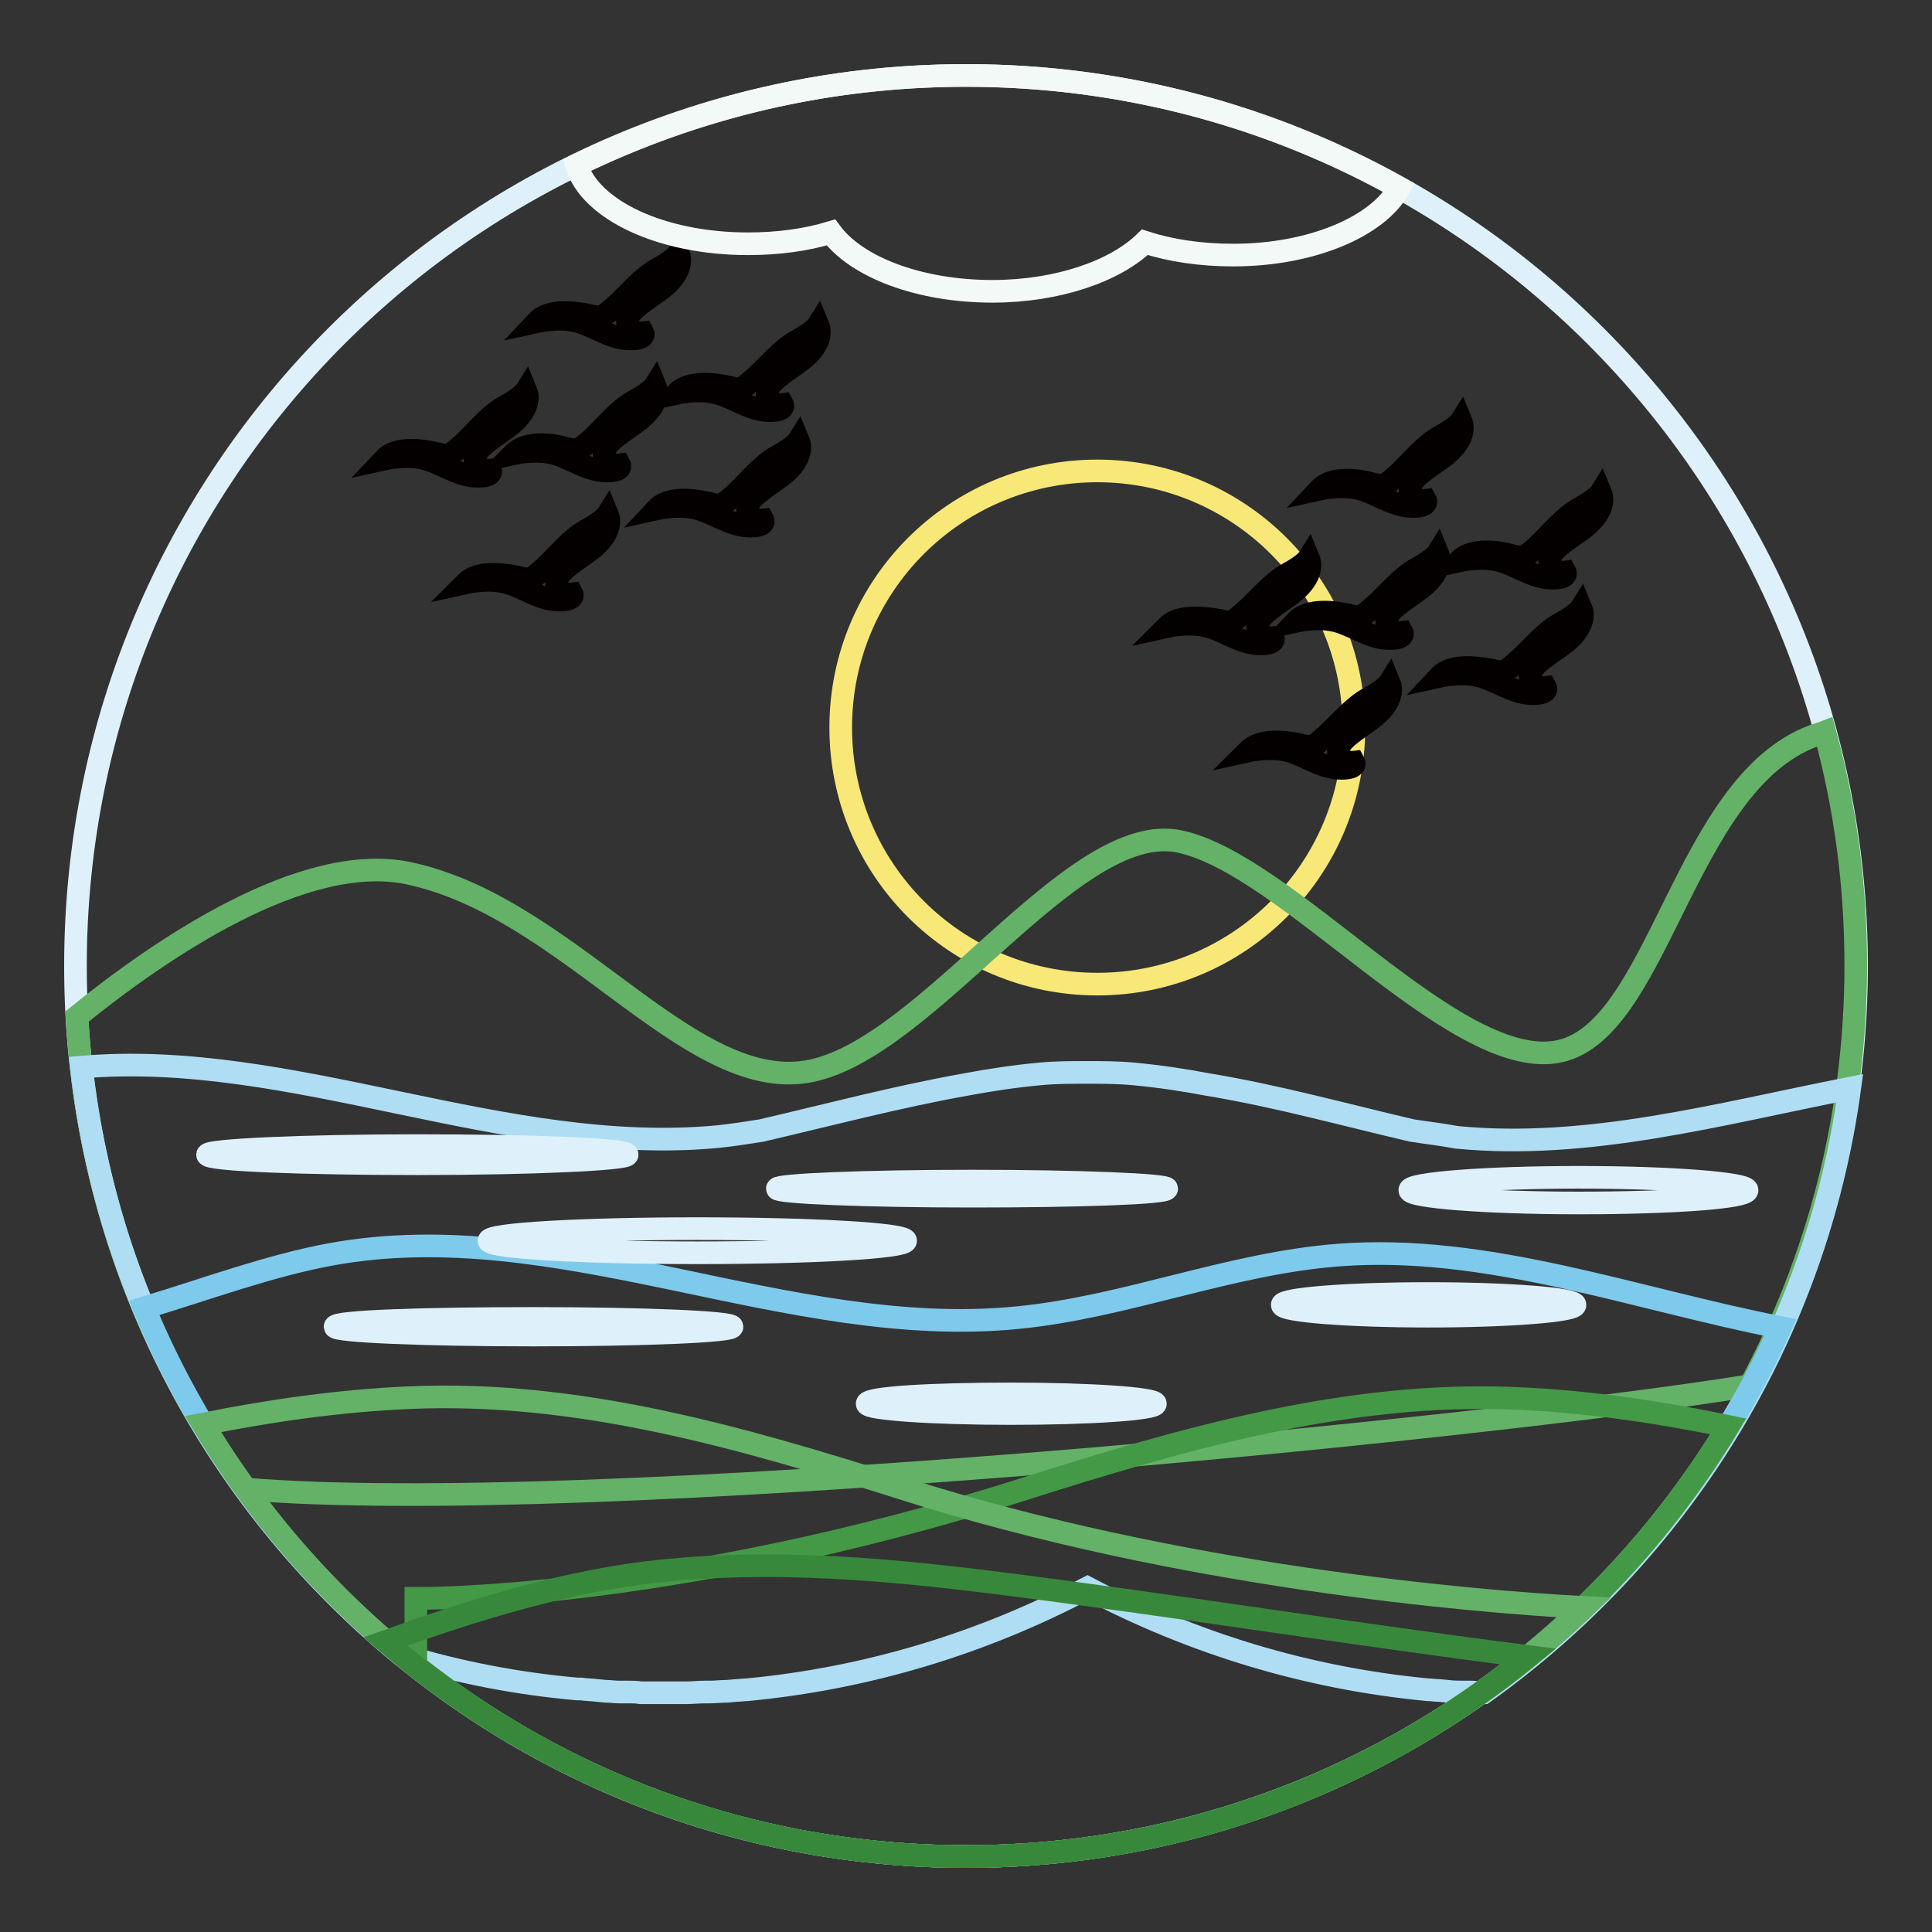
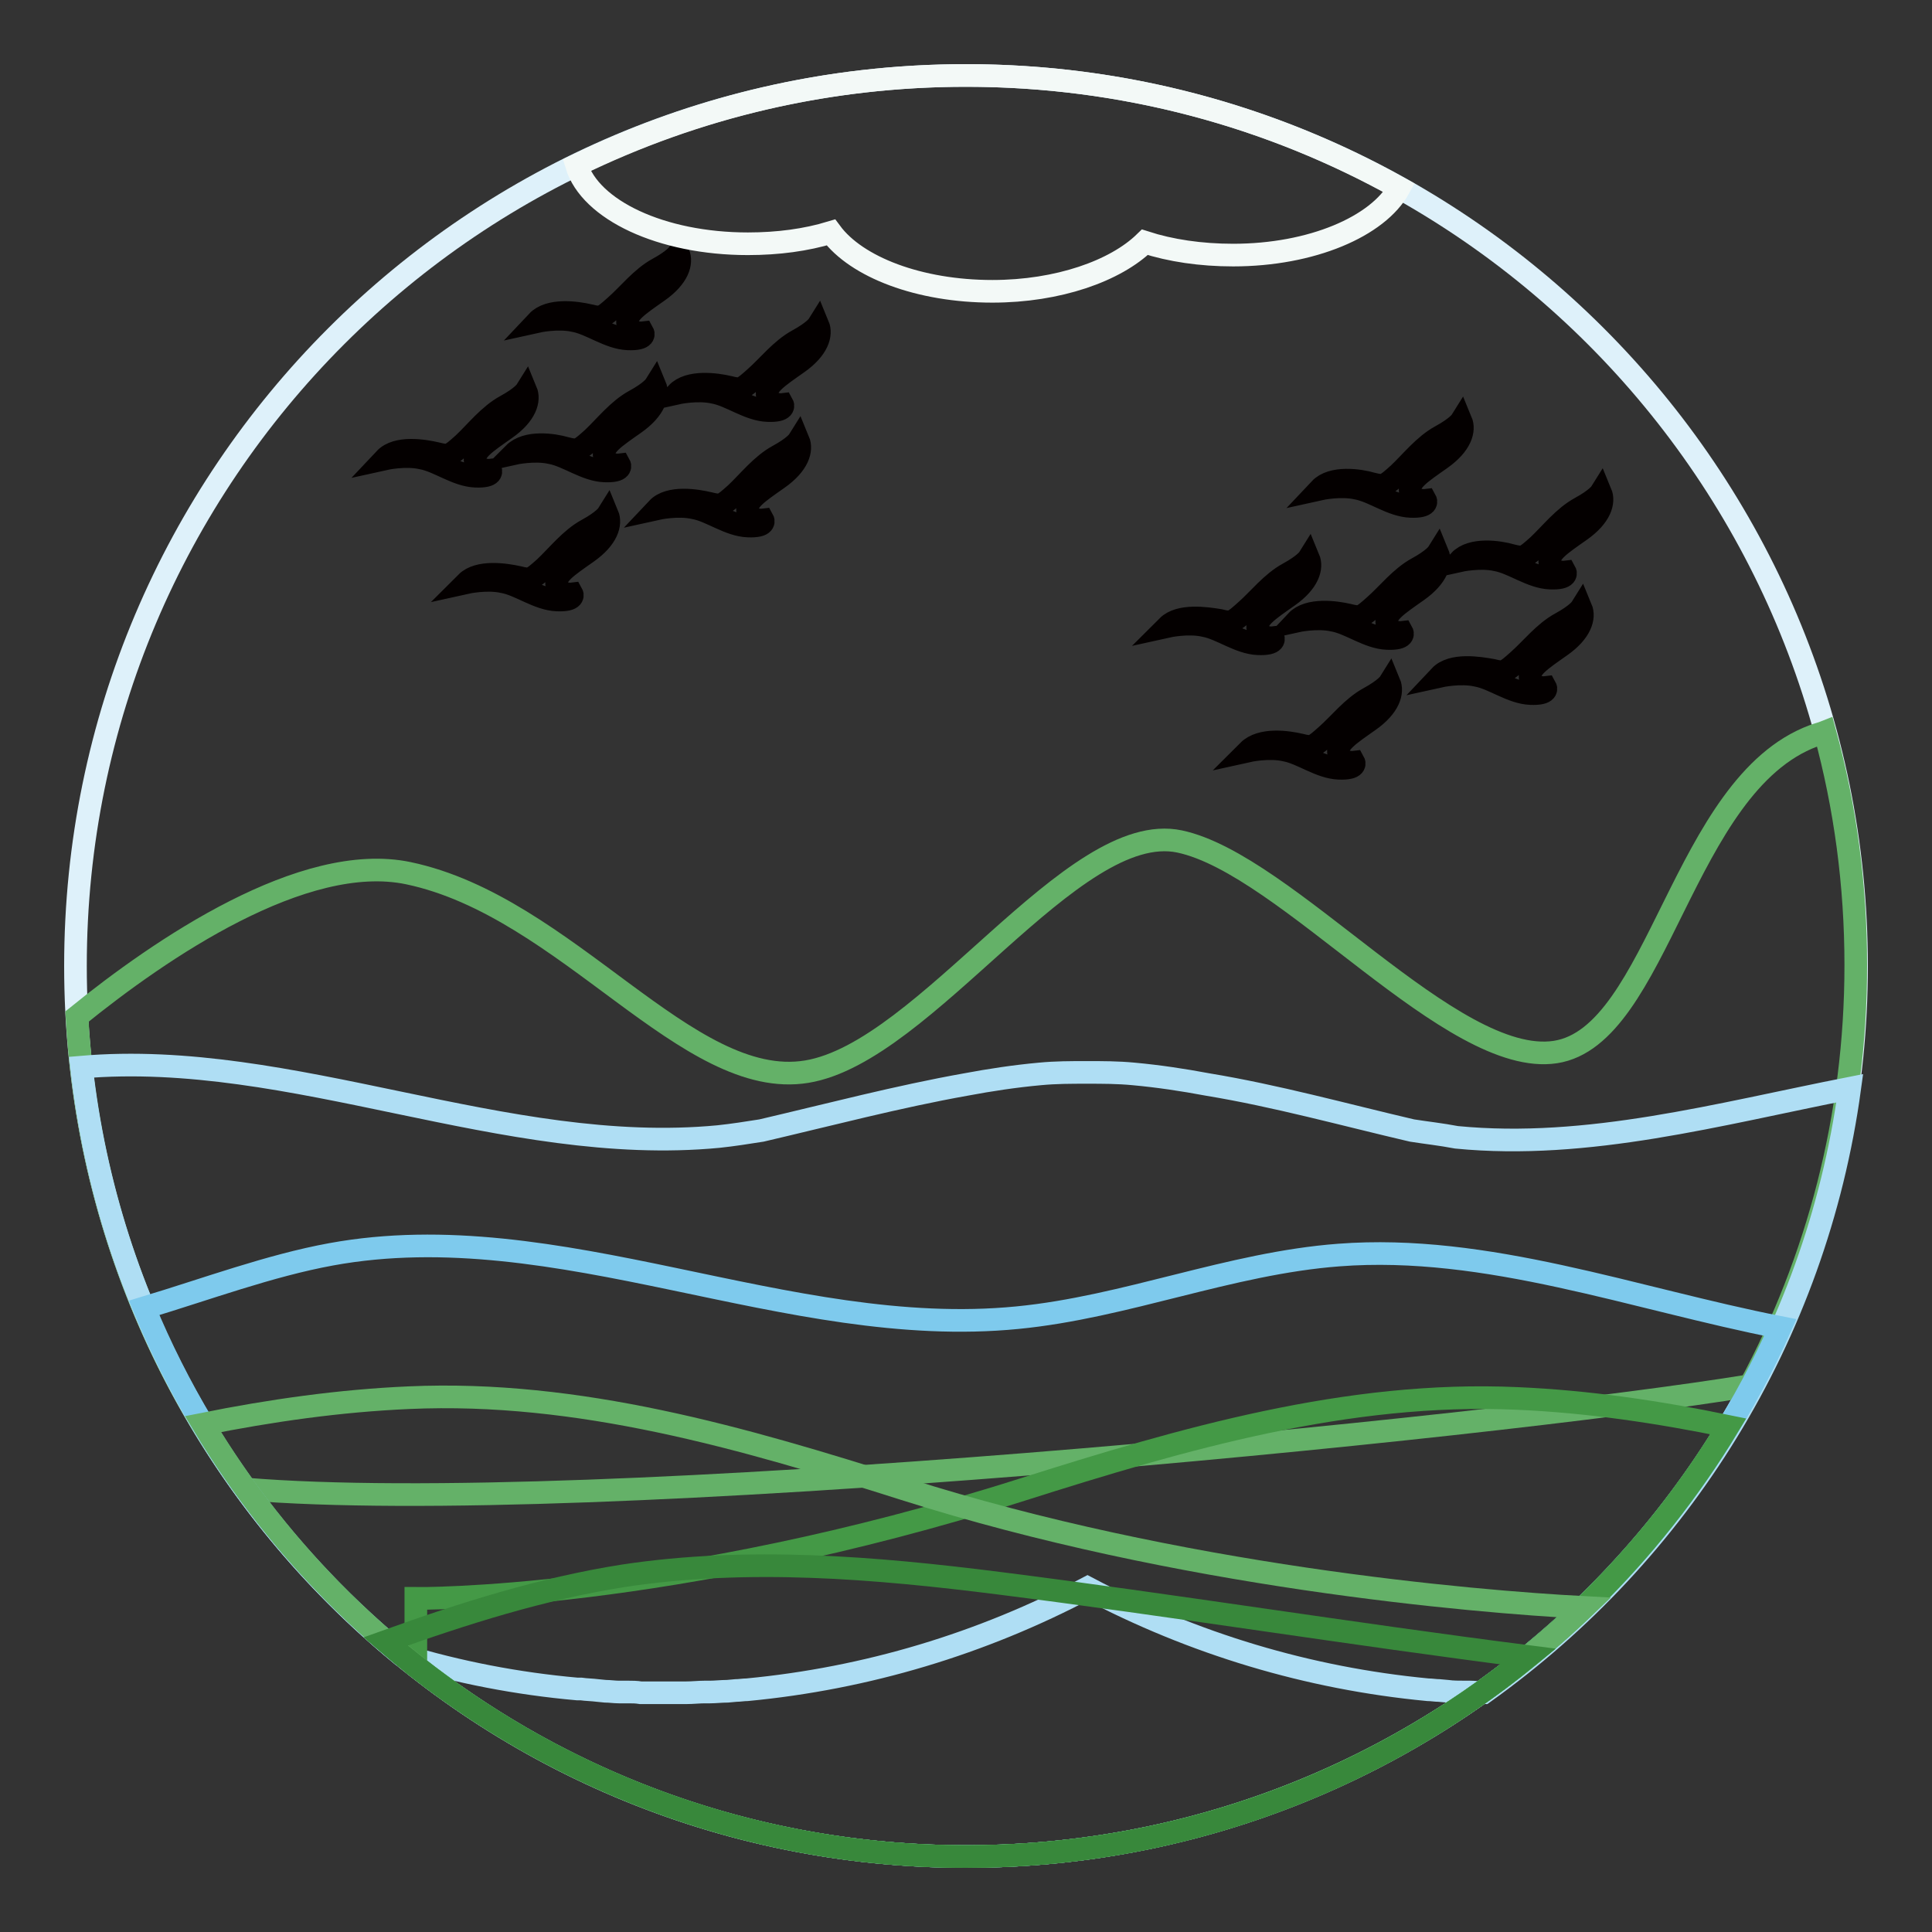
<svg xmlns="http://www.w3.org/2000/svg" version="1.1" x="0px" y="0px" viewBox="0 0 256 256" enable-background="new 0 0 256 256" xml:space="preserve">
  <rect x="0" y="0" width="256" height="256" fill="#333333" stroke="none" />
  <g>
    <path stroke-width="3" fill-opacity="0" stroke="#def1fa" d="M128,10c65.2,0,118,52.8,118,118c0,65.2-52.8,118-118,118c-65.2,0-118-52.8-118-118C10,62.8,62.8,10,128,10 z" />
-     <path stroke-width="3" fill-opacity="0" stroke="#f7e878" d="M145.4,62.4c18.8,0,34,15.2,34,34c0,18.8-15.2,34-34,34c-18.8,0-34-15.2-34-34 C111.4,77.6,126.6,62.4,145.4,62.4z" />
    <path stroke-width="3" fill-opacity="0" stroke="#64b168" d="M10.2,134.7c11.1-9,30-21.9,43.9-19c21,4.4,37,28.9,52.8,26.3c15.8-2.6,35.2-33.5,49.4-30.5 c14.2,3,36.1,30,49.8,27.9c13.7-2.1,16.8-35.4,34.2-41.9c0.5-0.2,1-0.3,1.5-0.5c2.7,9.9,4.1,20.2,4.1,30.9c0,20.2-5.1,39.1-14,55.7 c-34.9,5.7-154,17.5-199.4,13.7C19.6,179.7,11.5,158.1,10.2,134.7z" />
    <path stroke-width="3" fill-opacity="0" stroke="#afdef4" d="M187.1,149.8c-9-2.1-18-4.6-27.1-6.1c-3.2-0.6-6.5-1.1-9.8-1.4c-2.1-0.2-4.1-0.2-6.2-0.2 c-2.1,0-4.1,0-6.2,0.2c-3.3,0.3-6.6,0.8-9.8,1.4c-9,1.6-18.1,4-27.1,6.1c-1.9,0.3-3.8,0.6-5.7,0.8c-28.3,2.7-56.5-11.6-84.4-9.2 c3.5,31.3,19.3,58.9,42.4,77.9c7.6,2.3,15.4,3.8,23.3,4.5l0.5,0c0.7,0.1,1.4,0.1,2.2,0.2l1,0.1c0.6,0,1.2,0.1,1.8,0.1 c0.4,0,0.8,0,1.2,0c0.6,0,1.1,0,1.7,0.1c0.6,0,1.3,0,1.9,0c0.3,0,0.6,0,0.9,0l0.1,0c0.9,0,1.8,0,2.7,0l0.4,0c0.9,0,1.7-0.1,2.5-0.1 l0.7,0c0.7,0,1.5-0.1,2.3-0.1l1.1-0.1c0.5,0,1-0.1,1.5-0.1c15.8-1.5,31.1-6.1,45.1-13.5c14,7.4,29.3,12,45.1,13.5 c0.5,0,1,0.1,1.5,0.1l1.1,0.1c0.7,0.1,1.5,0.1,2.3,0.1l0.7,0c0.6,0,1.2,0.1,1.8,0.1c25.9-18.5,44-47.1,48.5-80.1 c-17.3,3.4-34.7,8.2-52.1,6.5C190.9,150.3,189,150.1,187.1,149.8L187.1,149.8z" />
    <path stroke-width="3" fill-opacity="0" stroke="#7ecaed" d="M235.9,175.9c-19.4-3.8-38.9-11.1-58.5-9.6c-14.5,1.1-28.2,6.9-42.6,8.3c-30.5,3-60.8-13.9-90.9-8.4 c-8.2,1.5-16.5,4.6-24.8,7.1C36.8,216,78.9,246,128,246C176.1,246,217.5,217.2,235.9,175.9L235.9,175.9z" />
    <path stroke-width="3" fill-opacity="0" stroke="#449946" d="M55.1,211.8c0,0,33.7,0.4,80.3-14.4c21.4-6.8,43.2-13.1,65.6-12.1c9.4,0.4,18.8,1.8,28,3.7 C208.4,223.1,170.9,246,128,246c-27.5,0-52.8-9.4-72.9-25.2V211.8L55.1,211.8z" />
    <path stroke-width="3" fill-opacity="0" stroke="#64b168" d="M209.9,213c-15-0.8-53.6-4.1-90.1-15.7c-21.4-6.8-43.2-13.1-65.6-12.1c-9.2,0.4-18.3,1.7-27.3,3.5 C47.5,223.1,85.1,246,128,246C159.8,246,188.6,233.4,209.9,213L209.9,213z" />
    <path stroke-width="3" fill-opacity="0" stroke="#38883b" d="M202.5,219.5c-23.5-3-47.1-6.8-70-9.7c-16.6-2.1-33.4-3.5-49.9-1c-10.8,1.7-21.2,5-31.5,8.7 C71.7,235.2,98.6,246,128,246C156.3,246,182.2,236.1,202.5,219.5L202.5,219.5z" />
    <path stroke-width="3" fill-opacity="0" stroke="#040000" d="M68.1,60.1c0,0,2.7-0.6,4.9-0.1c2.2,0.4,4.6,2.3,7.1,2.4c2.5,0.1,2-0.8,2-0.8s-1.6,0.2-2-1.1 c-0.4-1.4,1.3-2.5,4-4.4c2.7-1.9,3.2-3.8,2.7-5c0,0-0.5,0.8-2.7,2c-2.2,1.2-3.9,3.4-5.6,5c-1.8,1.6-1.9,1.7-3.5,1.3 C73.3,58.9,69.8,58.4,68.1,60.1z M87.1,67.4c0,0,2.7-0.6,4.9-0.1c2.2,0.4,4.6,2.3,7.1,2.4c2.5,0.1,2-0.8,2-0.8s-1.6,0.2-2-1.1 c-0.4-1.4,1.3-2.5,4-4.4c2.7-1.9,3.2-3.8,2.7-5c0,0-0.5,0.8-2.7,2c-2.2,1.2-3.9,3.4-5.6,5c-1.8,1.6-1.9,1.7-3.5,1.3 C92.3,66.3,88.7,65.7,87.1,67.4z M89.7,52.1c0,0,2.7-0.6,4.9-0.1c2.2,0.4,4.6,2.3,7.1,2.4c2.5,0.1,2-0.8,2-0.8s-1.6,0.2-2-1.1 c-0.4-1.4,1.3-2.5,4-4.4c2.7-1.9,3.2-3.8,2.7-5c0,0-0.5,0.8-2.7,2c-2.2,1.2-3.9,3.4-5.6,4.9c-1.8,1.6-1.9,1.7-3.5,1.3 C94.9,50.9,91.3,50.4,89.7,52.1z M71.2,42.6c0,0,2.7-0.6,4.9-0.1c2.2,0.4,4.6,2.3,7.1,2.4c2.5,0.1,2-0.8,2-0.8s-1.6,0.2-2-1.1 c-0.4-1.4,1.3-2.5,4-4.4c2.7-1.9,3.2-3.8,2.7-5c0,0-0.5,0.8-2.7,2c-2.2,1.2-3.9,3.4-5.6,4.9c-1.8,1.6-1.9,1.7-3.5,1.3 C76.4,41.4,72.8,40.9,71.2,42.6z M61.8,77.2c0,0,2.7-0.6,4.9-0.1c2.2,0.4,4.6,2.3,7.1,2.4c2.5,0.1,2-0.8,2-0.8s-1.6,0.2-2-1.1 c-0.4-1.4,1.3-2.5,4-4.4c2.7-1.9,3.2-3.8,2.7-5c0,0-0.5,0.8-2.7,2c-2.2,1.2-3.9,3.4-5.6,5c-1.8,1.6-1.9,1.7-3.5,1.3 C66.9,76.1,63.4,75.6,61.8,77.2z M51,60.8c0,0,2.7-0.6,4.9-0.1c2.2,0.4,4.6,2.3,7.1,2.4c2.5,0.1,2-0.8,2-0.8s-1.6,0.2-2-1.1 c-0.4-1.4,1.3-2.5,4-4.4c2.7-1.9,3.2-3.8,2.7-5c0,0-0.5,0.8-2.7,2c-2.2,1.2-3.9,3.4-5.6,5c-1.8,1.6-1.9,1.7-3.5,1.3 C56.2,59.7,52.6,59.1,51,60.8z M171.8,82.3c0,0,2.7-0.6,4.9-0.1c2.2,0.4,4.6,2.3,7.1,2.4c2.5,0.1,2-0.8,2-0.8s-1.6,0.2-2-1.1 c-0.4-1.4,1.3-2.5,4-4.4c2.7-1.9,3.2-3.8,2.7-5c0,0-0.5,0.8-2.7,2c-2.2,1.2-3.9,3.4-5.6,4.9c-1.8,1.6-1.9,1.7-3.5,1.3 C177,81.1,173.4,80.6,171.8,82.3L171.8,82.3z M190.8,89.6c0,0,2.7-0.6,4.9-0.1c2.2,0.4,4.6,2.3,7.1,2.4c2.5,0.1,2-0.8,2-0.8 s-1.6,0.2-2-1.1c-0.4-1.4,1.3-2.5,4-4.4c2.7-1.9,3.2-3.8,2.7-5c0,0-0.5,0.8-2.7,2c-2.2,1.2-3.9,3.4-5.6,4.9 c-1.8,1.6-1.9,1.7-3.5,1.3C196,88.5,192.4,87.9,190.8,89.6L190.8,89.6z M193.4,74.3c0,0,2.7-0.6,4.9-0.1c2.2,0.4,4.6,2.3,7.1,2.4 c2.5,0.1,2-0.8,2-0.8s-1.6,0.2-2-1.1c-0.4-1.4,1.3-2.5,4-4.4c2.7-1.9,3.2-3.8,2.7-5c0,0-0.5,0.8-2.7,2c-2.2,1.2-3.9,3.4-5.6,5 c-1.8,1.6-1.9,1.7-3.5,1.3C198.6,73.1,195,72.6,193.4,74.3L193.4,74.3z M174.9,64.8c0,0,2.7-0.6,4.9-0.1c2.2,0.4,4.6,2.3,7.1,2.4 c2.5,0.1,2-0.8,2-0.8s-1.6,0.2-2-1.1c-0.4-1.4,1.3-2.5,4-4.4c2.7-1.9,3.2-3.8,2.7-5c0,0-0.5,0.8-2.7,2c-2.2,1.2-3.9,3.4-5.6,5 c-1.8,1.6-1.9,1.7-3.5,1.3C180.1,63.6,176.5,63.1,174.9,64.8L174.9,64.8z M165.4,99.5c0,0,2.7-0.6,4.9-0.1c2.2,0.4,4.6,2.3,7.1,2.4 c2.5,0.1,2-0.8,2-0.8s-1.6,0.2-2-1.1c-0.4-1.4,1.3-2.5,4-4.4c2.7-1.9,3.2-3.8,2.7-5c0,0-0.5,0.8-2.7,2c-2.2,1.2-3.9,3.4-5.6,4.9 c-1.8,1.6-1.9,1.7-3.5,1.3C170.6,98.3,167.1,97.8,165.4,99.5L165.4,99.5z M154.7,83c0,0,2.7-0.6,4.9-0.1c2.2,0.4,4.6,2.3,7.1,2.4 c2.5,0.1,2-0.8,2-0.8s-1.6,0.2-2-1.1c-0.4-1.4,1.3-2.5,4-4.4c2.7-1.9,3.2-3.8,2.7-5c0,0-0.5,0.8-2.7,2c-2.2,1.2-3.9,3.4-5.6,4.9 c-1.8,1.6-1.9,1.7-3.5,1.3C159.8,81.9,156.3,81.4,154.7,83L154.7,83z" />
-     <path stroke-width="3" fill-opacity="0" stroke="#def1fa" d="M55.3,151.8c15.3,0,27.8,0.5,27.8,1.2c0,0.6-12.4,1.2-27.8,1.2c-15.3,0-27.8-0.5-27.8-1.2 C27.6,152.4,40,151.8,55.3,151.8z M189.3,171.4c10.7,0,19.4,0.7,19.4,1.5c0,0.8-8.7,1.5-19.4,1.5c-10.7,0-19.4-0.7-19.4-1.5 S178.5,171.4,189.3,171.4z M134,184.7c10.5,0,19.1,0.6,19.1,1.3c0,0.7-8.5,1.3-19.1,1.3c-10.5,0-19.1-0.6-19.1-1.3 C114.9,185.2,123.4,184.7,134,184.7z M70.7,174.7c14.5,0,26.3,0.5,26.3,1.1c0,0.6-11.8,1.1-26.3,1.1s-26.3-0.5-26.3-1.1 C44.3,175.1,56.1,174.7,70.7,174.7z M92.4,162.8c15.2,0,27.6,0.7,27.6,1.6c0,0.9-12.4,1.6-27.6,1.6c-15.2,0-27.6-0.7-27.6-1.6 C64.8,163.5,77.2,162.8,92.4,162.8z M209.2,156c12.3,0,22.3,0.8,22.3,1.7c0,1-10,1.7-22.3,1.7c-12.3,0-22.4-0.8-22.4-1.7 C186.8,156.8,196.8,156,209.2,156z M128.8,156.5c14.3,0,25.8,0.5,25.8,1c0,0.6-11.6,1-25.8,1c-14.3,0-25.8-0.5-25.8-1 C103,157,114.6,156.5,128.8,156.5z" />
    <path stroke-width="3" fill-opacity="0" stroke="#f3f9f7" d="M185.4,24.9c-2.8,5.1-11.6,8.9-22,8.9c-4.3,0-8.3-0.6-11.7-1.7c-3.9,3.8-11.5,6.5-20.2,6.5 c-9.7,0-18-3.2-21.4-7.8c-3.3,1-7,1.5-11,1.5c-11.5,0-20.9-4.5-22.7-10.4C92.2,14.2,109.6,10,128,10 C148.9,10,168.4,15.4,185.4,24.9z" />
  </g>
</svg>